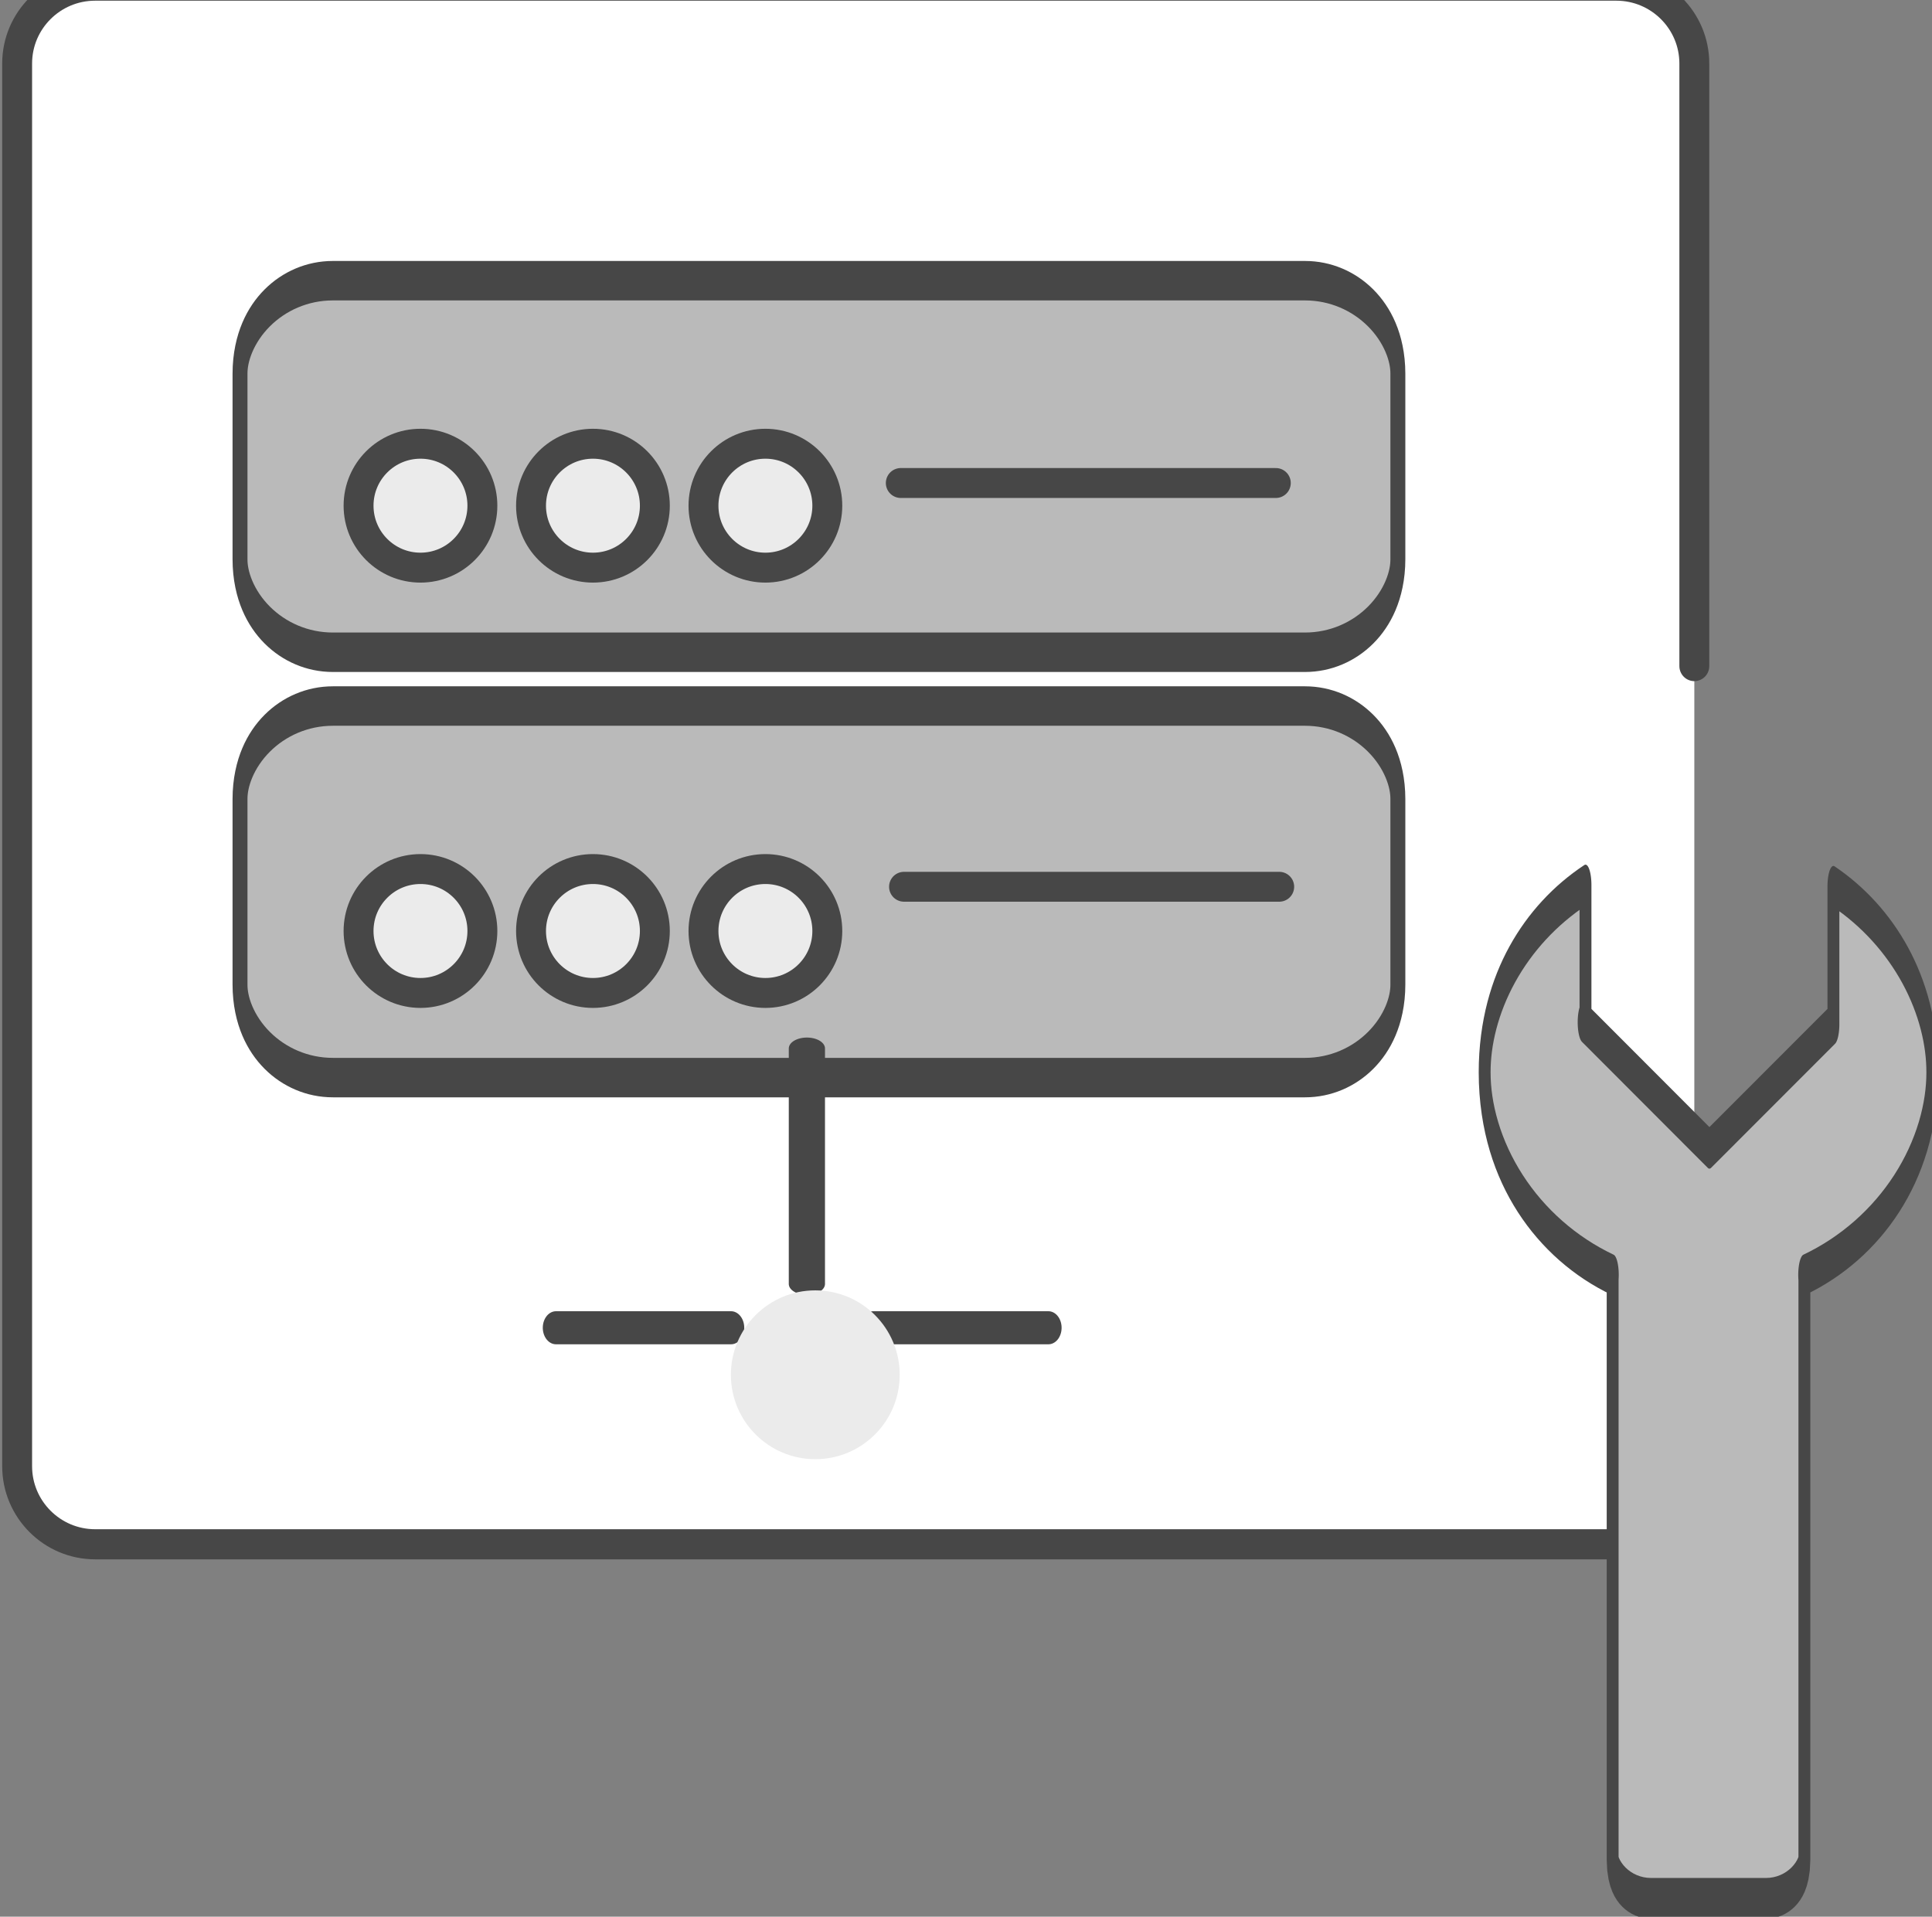
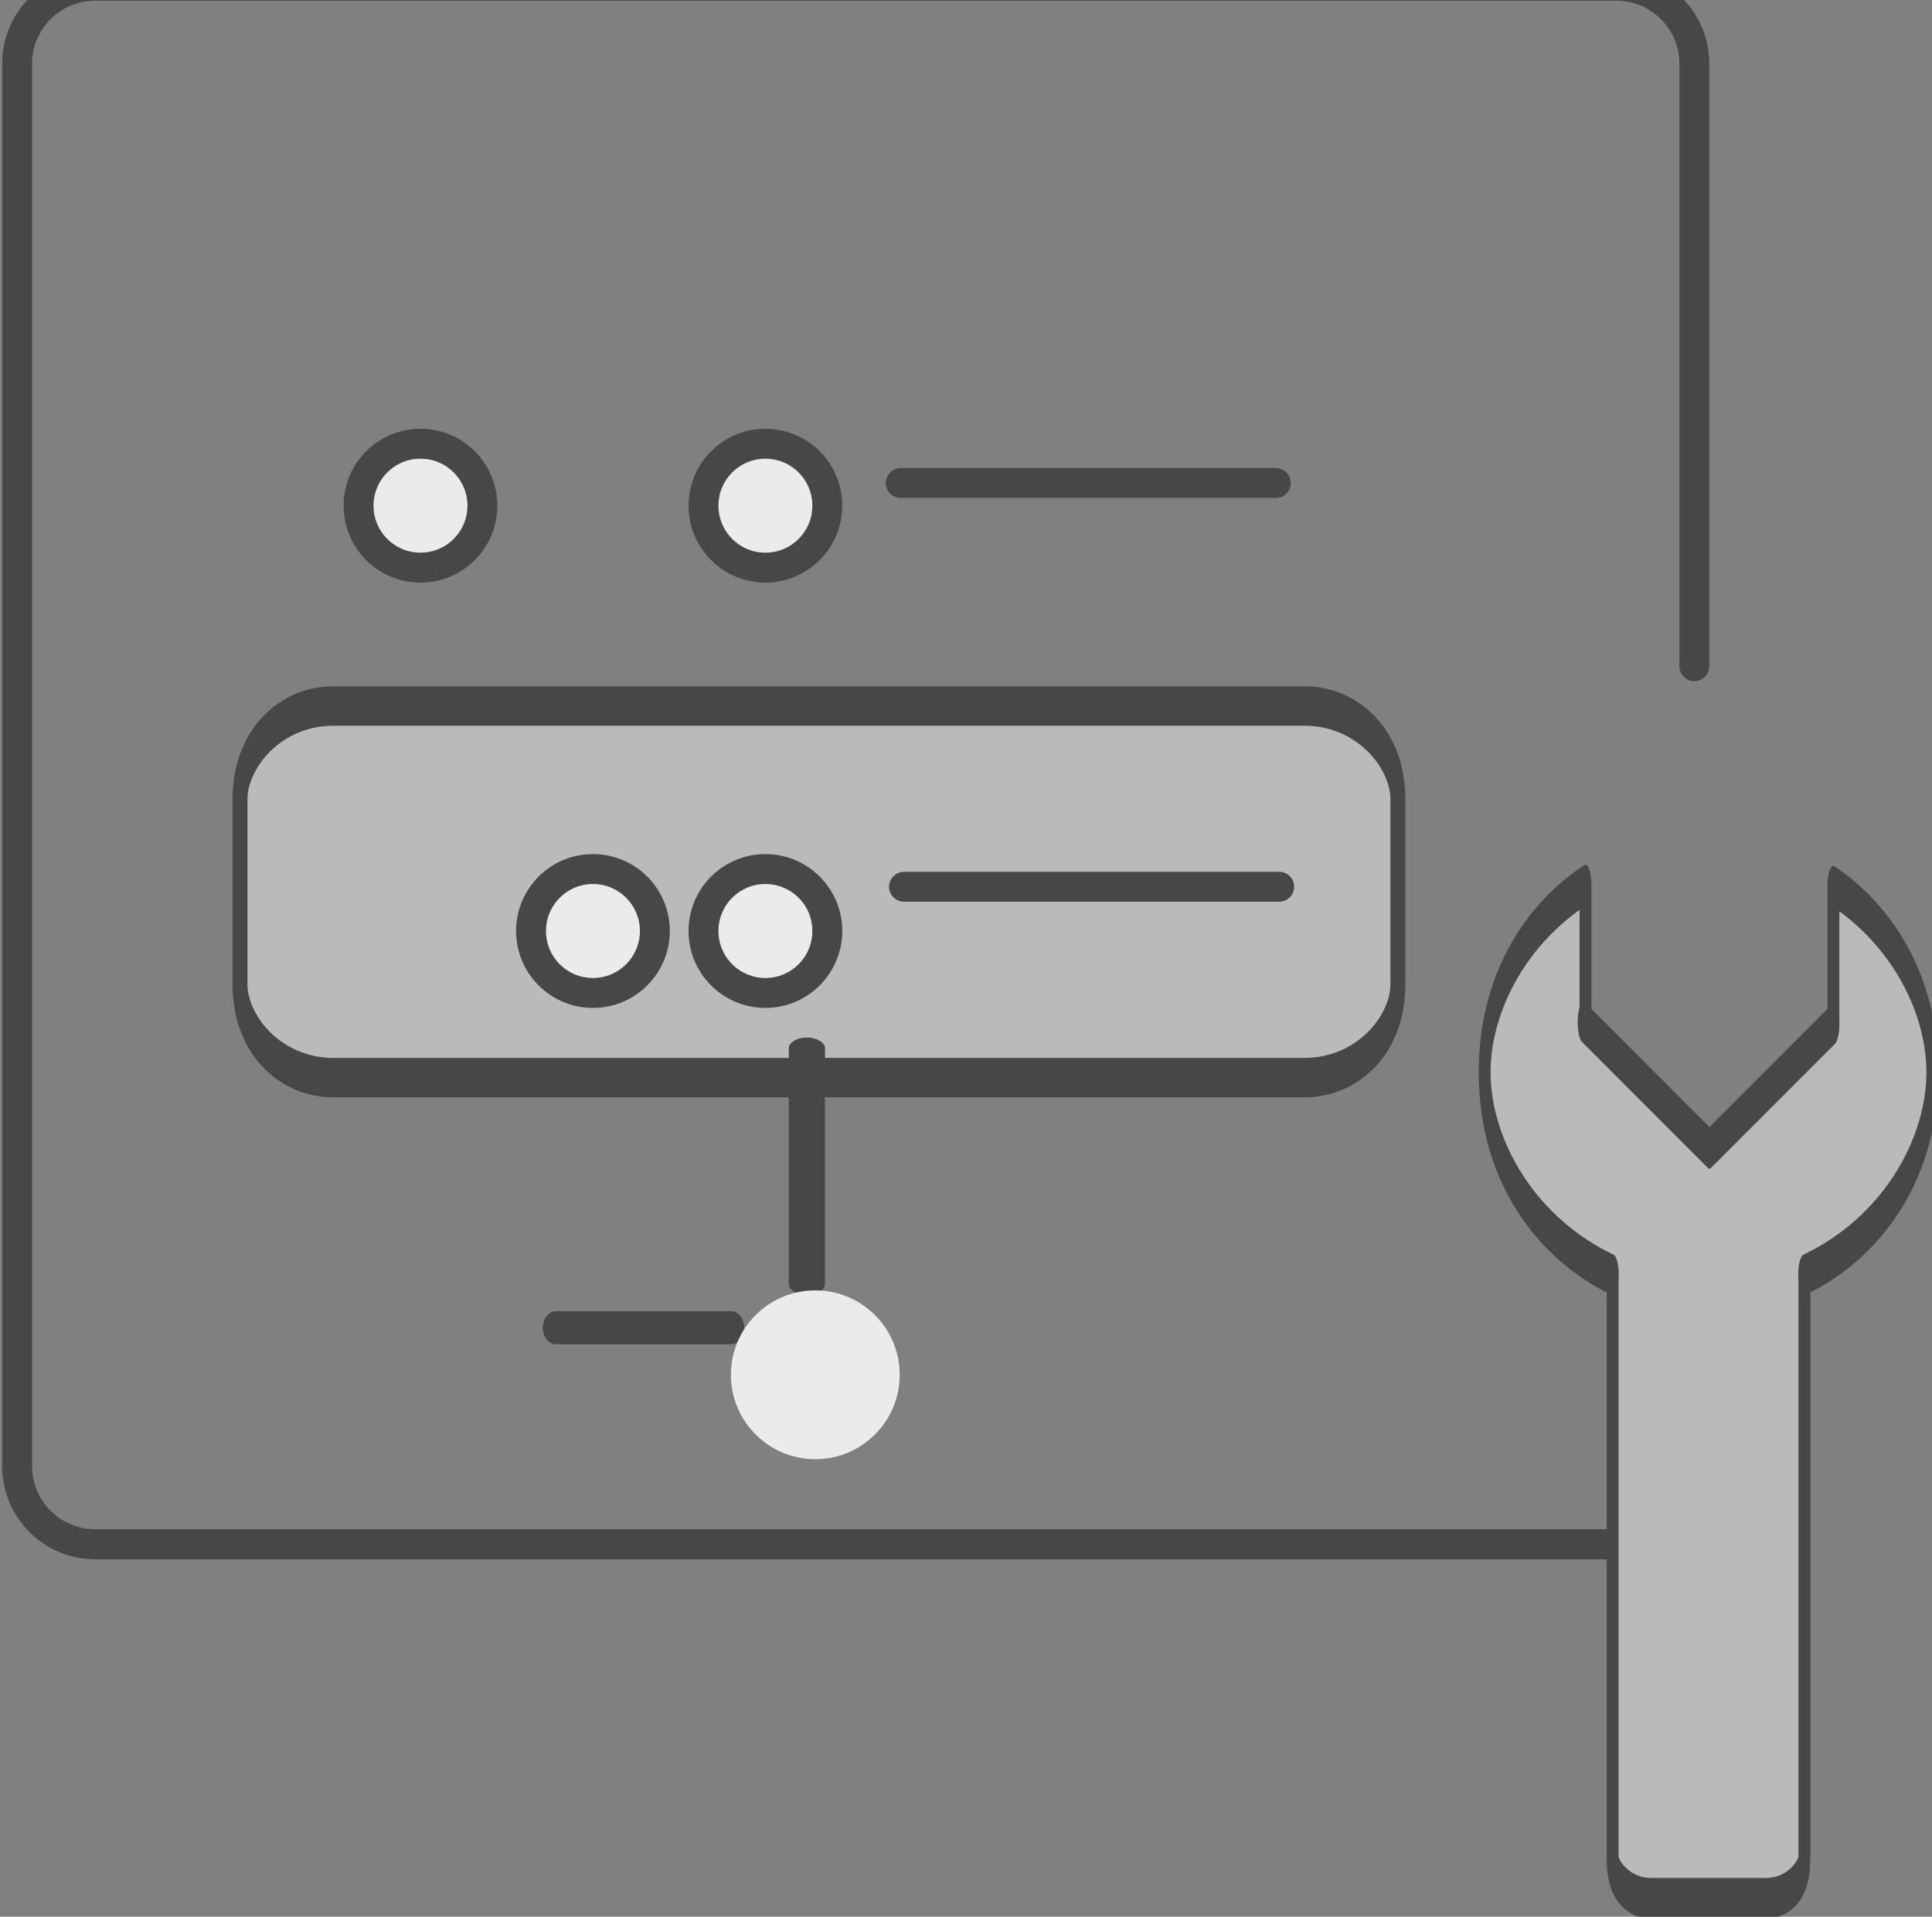
<svg xmlns="http://www.w3.org/2000/svg" width="100%" height="100%" viewBox="0 0 129 128" version="1.1" xml:space="preserve" style="fill-rule:evenodd;clip-rule:evenodd;stroke-linecap:round;stroke-linejoin:round;stroke-miterlimit:1.5;">
  <rect x="0" y="0" width="129" height="128" fill="#808080" stroke="none" />
  <g transform="matrix(1,0,0,1,-612,-3714.15)">
    <g transform="matrix(1,0,0,1.989,0,2302.62)">
      <g transform="matrix(0.993,0,0,0.503,5.246,-1159.59)">
-         <path d="M724.959,3720.46L724.959,3814.09C724.959,3816.96 722.609,3819.3 719.714,3819.3L617.429,3819.3C614.534,3819.3 612.184,3816.96 612.184,3814.09L612.184,3720.46C612.184,3717.59 614.534,3715.26 617.429,3715.26L719.714,3715.26C722.609,3715.26 724.959,3717.59 724.959,3720.46Z" style="fill:white;" />
-       </g>
+         </g>
      <g transform="matrix(0.993,0,0,0.503,5.246,-1159.59)">
        <path d="M724.959,3794.64L724.959,3814.09C724.959,3816.96 722.609,3819.3 719.714,3819.3L617.429,3819.3C614.534,3819.3 612.184,3816.96 612.184,3814.09L612.184,3720.46C612.184,3717.59 614.534,3715.26 617.429,3715.26L719.714,3715.26C722.609,3715.26 724.959,3717.59 724.959,3720.46L724.959,3760.68" style="fill:none;stroke:rgb(71,71,71);stroke-width:2.01px;" />
      </g>
      <g transform="matrix(7.49897e-17,0.616,-0.357,1.10002e-17,1909.89,373.005)">
        <path d="M616.019,3333.9C614.06,3348.06 609.849,3357.87 604.974,3357.87C600.711,3357.87 596.955,3350.37 594.769,3339.01L602.128,3339.01L602.251,3339.36L609.119,3315.83L602.355,3292.64L602.251,3292.91L602.251,3292.64L594.839,3292.64C597.034,3281.49 600.756,3274.14 604.974,3274.14C609.849,3274.14 614.06,3283.95 616.019,3298.11C616.089,3298.09 616.161,3298.07 616.234,3298.07L647.907,3298.07C649.062,3298.07 650,3301.29 650,3305.25L650,3326.76C650,3330.72 649.062,3333.93 647.907,3333.93L616.234,3333.93C616.161,3333.93 616.089,3333.92 616.019,3333.9Z" style="fill:rgb(186,186,186);stroke:rgb(71,71,71);stroke-width:2.22px;" />
      </g>
      <g transform="matrix(0.859,0,0,1.142,112.626,130.805)">
-         <path d="M690,517.869L690,523.331C690,524.838 686.765,526.062 682.779,526.062L607.221,526.062C603.235,526.062 600,524.838 600,523.331L600,517.869C600,516.362 603.235,515.138 607.221,515.138L682.779,515.138C686.765,515.138 690,516.362 690,517.869Z" style="fill:rgb(186,186,186);stroke:rgb(71,71,71);stroke-width:1.16px;" />
-       </g>
+         </g>
      <g transform="matrix(0.859,0,0,1.142,112.626,145.086)">
        <path d="M690,517.869L690,523.331C690,524.838 686.765,526.062 682.779,526.062L607.221,526.062C603.235,526.062 600,524.838 600,523.331L600,517.869C600,516.362 603.235,515.138 607.221,515.138L682.779,515.138C686.765,515.138 690,516.362 690,517.869Z" style="fill:rgb(186,186,186);stroke:rgb(71,71,71);stroke-width:1.16px;" />
      </g>
      <g transform="matrix(1.272,0,0,0.64,-229.019,-1279.67)">
        <circle cx="683.25" cy="3134.87" r="3.25" style="fill:rgb(235,235,235);stroke:rgb(71,71,71);stroke-width:1.57px;" />
      </g>
      <g transform="matrix(1.272,0,0,0.64,-217.503,-1279.67)">
-         <circle cx="683.25" cy="3134.87" r="3.25" style="fill:rgb(235,235,235);stroke:rgb(71,71,71);stroke-width:1.57px;" />
-       </g>
+         </g>
      <g transform="matrix(1.272,0,0,0.64,-205.988,-1279.67)">
        <circle cx="683.25" cy="3134.87" r="3.25" style="fill:rgb(235,235,235);stroke:rgb(71,71,71);stroke-width:1.57px;" />
      </g>
      <g transform="matrix(0.626,0,0,0.315,242.71,-262.15)">
        <path d="M686,3136.62L726,3136.62" style="fill:none;stroke:rgb(71,71,71);stroke-width:3.19px;" />
      </g>
      <g transform="matrix(1.272,0,0,0.64,-229.019,-1265.39)">
-         <circle cx="683.25" cy="3134.87" r="3.25" style="fill:rgb(235,235,235);stroke:rgb(71,71,71);stroke-width:1.57px;" />
-       </g>
+         </g>
      <g transform="matrix(1.272,0,0,0.64,-217.503,-1265.39)">
        <circle cx="683.25" cy="3134.87" r="3.25" style="fill:rgb(235,235,235);stroke:rgb(71,71,71);stroke-width:1.57px;" />
      </g>
      <g transform="matrix(1.272,0,0,0.64,-205.988,-1265.39)">
        <circle cx="683.25" cy="3134.87" r="3.25" style="fill:rgb(235,235,235);stroke:rgb(71,71,71);stroke-width:1.57px;" />
      </g>
      <g transform="matrix(0.768,0,0,0.386,145.514,-471.294)">
        <path d="M686,3136.62L718.619,3136.62" style="fill:none;stroke:rgb(71,71,71);stroke-width:2.6px;" />
      </g>
      <g transform="matrix(1.065,0,0,0.322,-59.389,-286.374)">
        <path d="M681,3202.62L681,3227.18" style="fill:none;stroke:rgb(71,71,71);stroke-width:2.27px;" />
      </g>
      <g transform="matrix(3.65713e-17,0.3,-0.476,1.46431e-17,2185.26,549.948)">
        <path d="M681,3202.62L681,3227.18" style="fill:none;stroke:rgb(71,71,71);stroke-width:3.7px;" />
      </g>
      <g transform="matrix(3.65713e-17,0.3,-0.476,1.46431e-17,2206.45,549.948)">
-         <path d="M681,3202.62L681,3227.18" style="fill:none;stroke:rgb(71,71,71);stroke-width:3.7px;" />
-       </g>
+         </g>
      <g transform="matrix(1.734,0,0,0.872,-518.318,-1977.78)">
        <circle cx="683.25" cy="3134.87" r="3.25" style="fill:rgb(235,235,235);" />
      </g>
    </g>
  </g>
</svg>